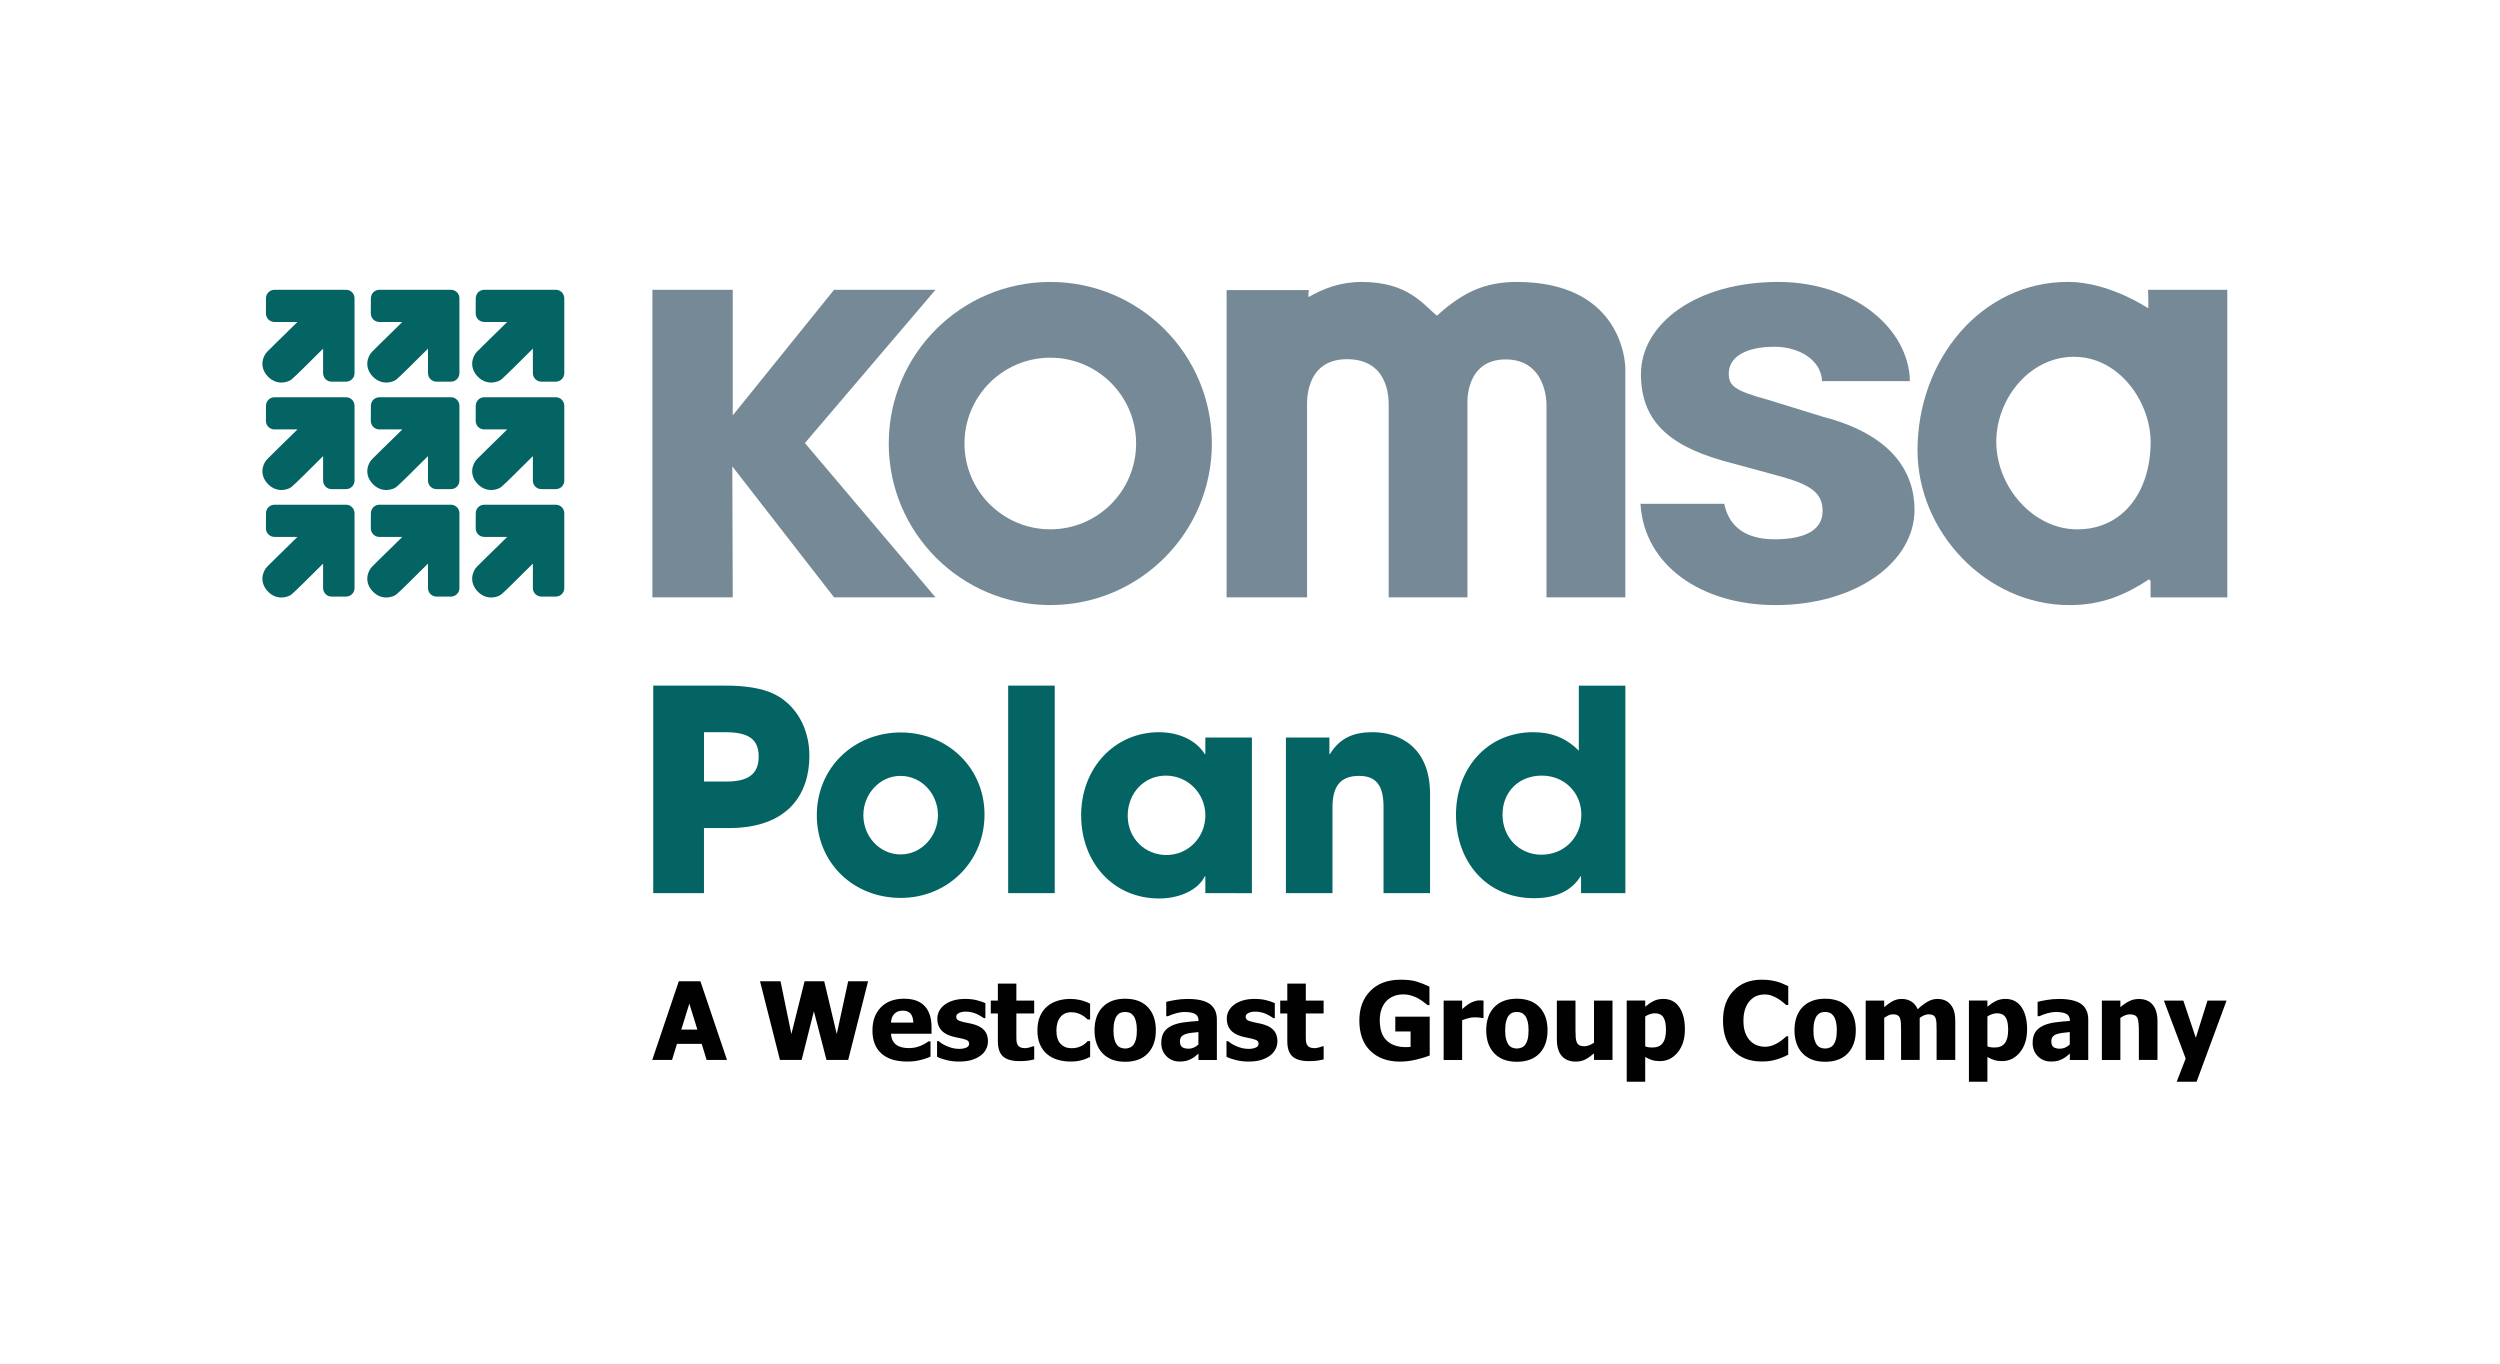
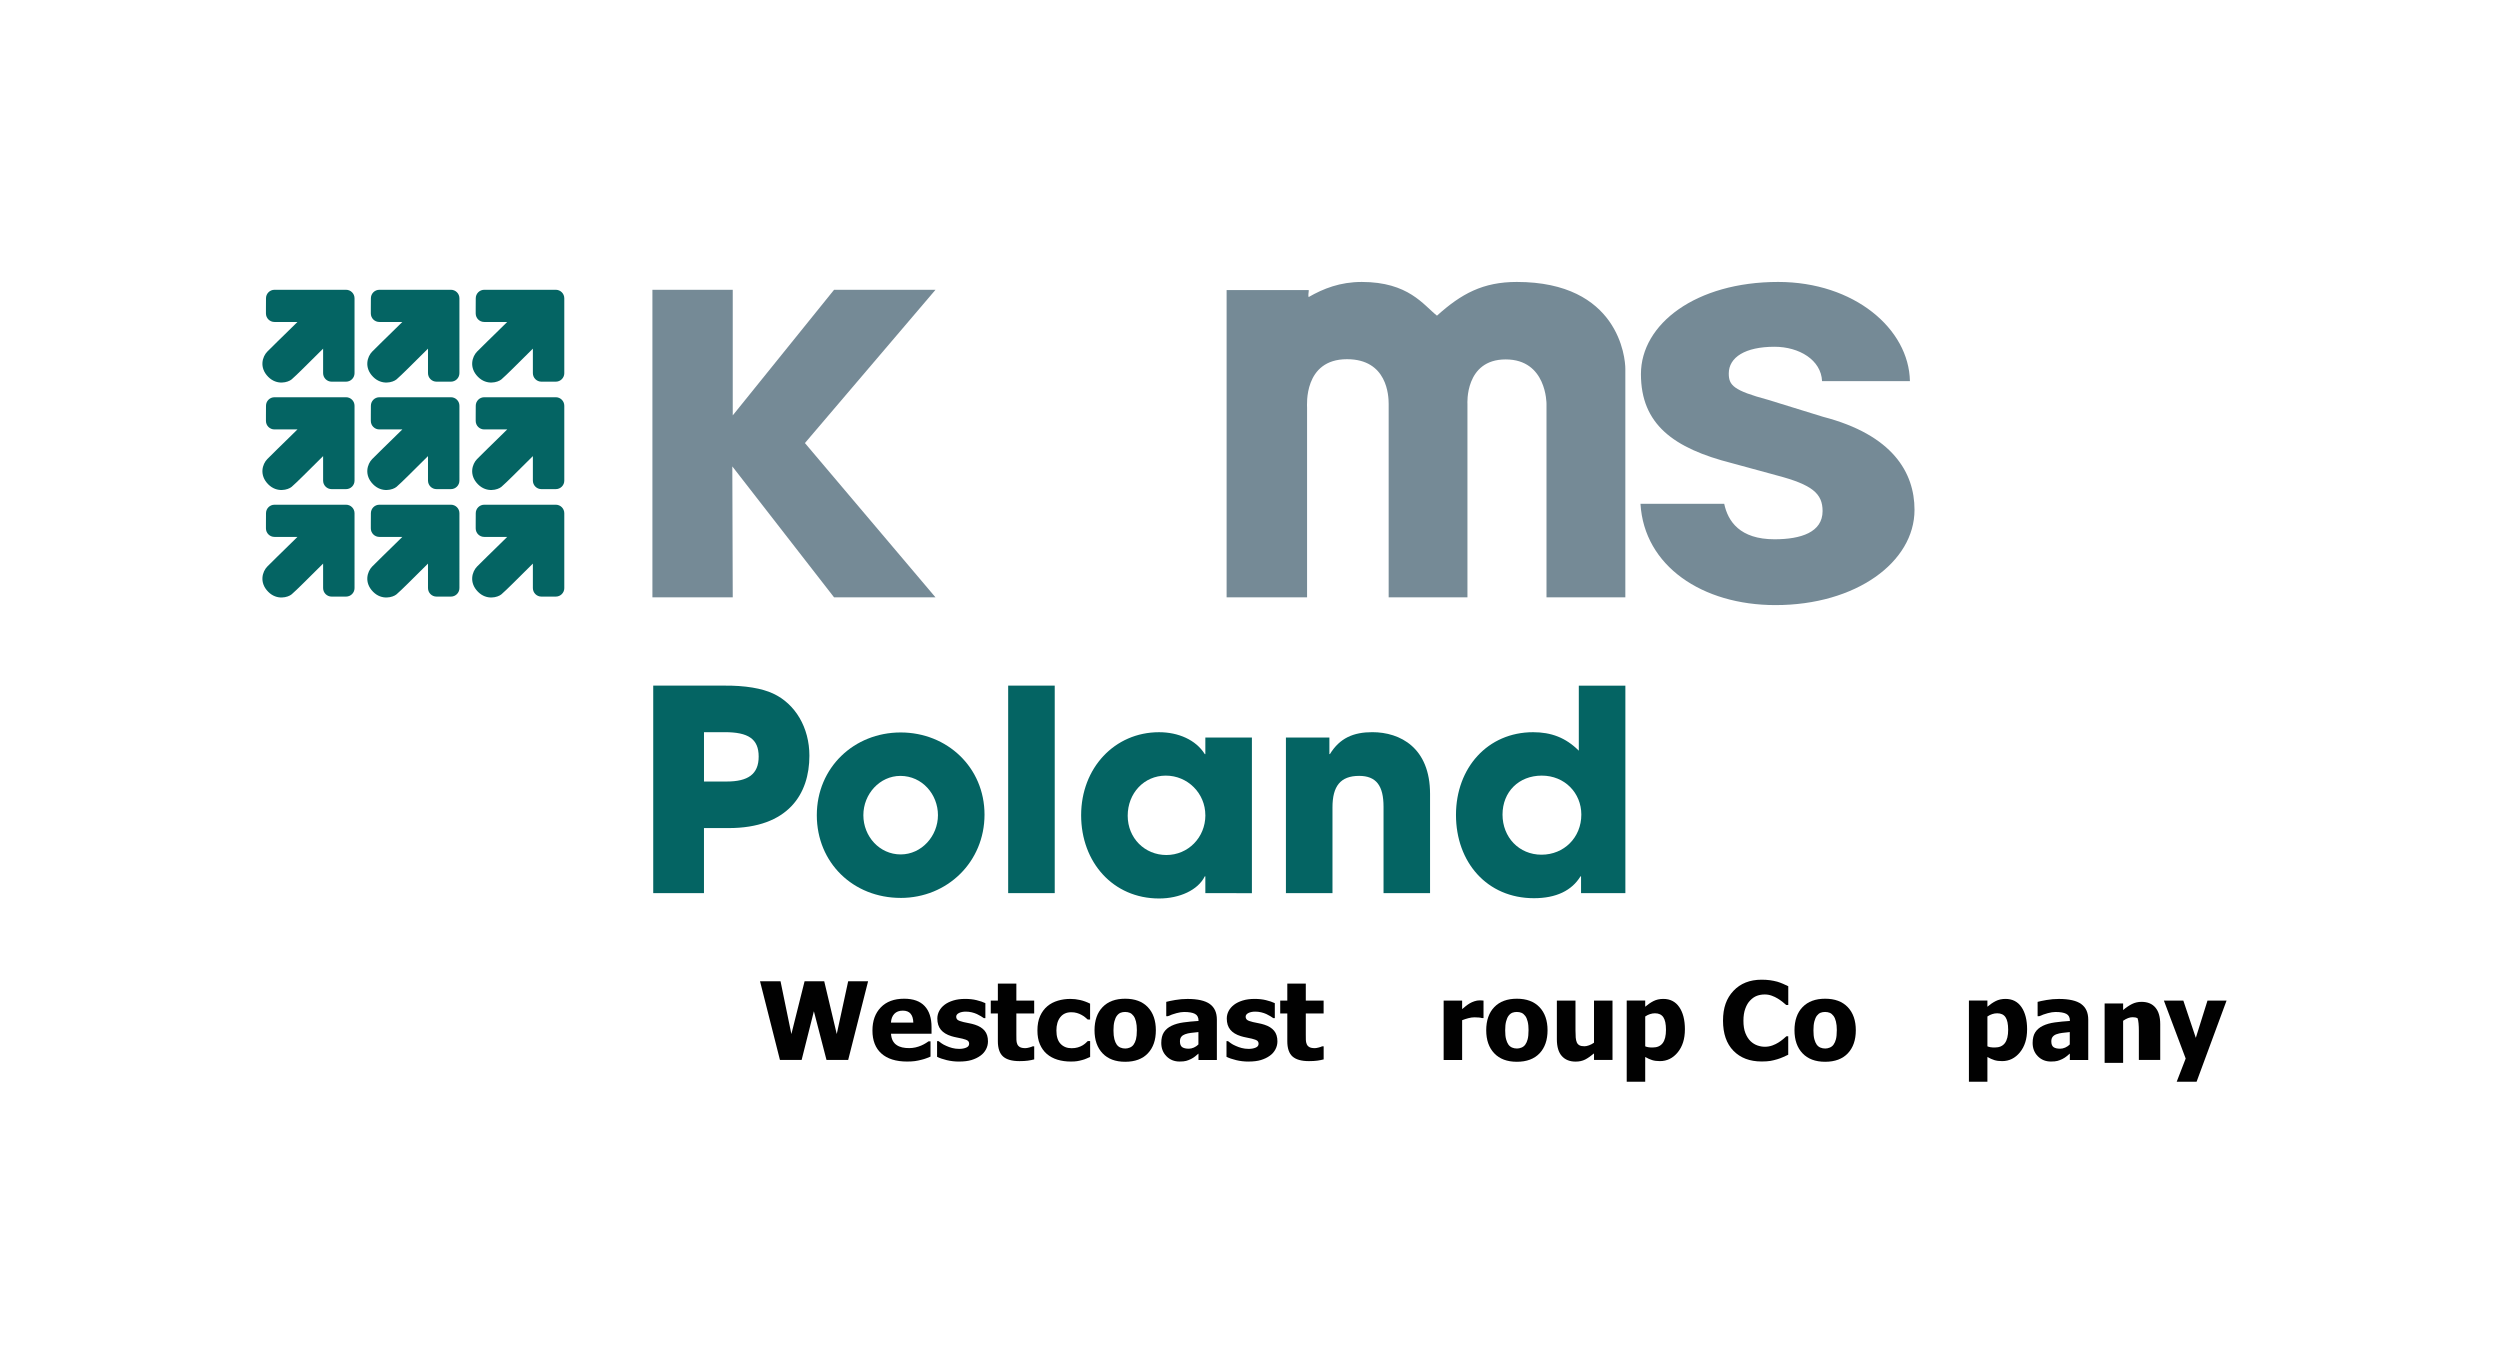
<svg xmlns="http://www.w3.org/2000/svg" version="1.1" id="Layer_1" x="0px" y="0px" width="275px" height="150px" viewBox="0 0 275 150" enable-background="new 0 0 275 150" xml:space="preserve">
  <g transform="matrix(1,0,0,1,-115.275,-5.3)">
    <g id="Ebene_1">
-       <path fill="#758A96" d="M230.808,36.314c-9.816,0-17.771,7.957-17.771,17.772c0,9.816,7.956,17.771,17.771,17.771    c9.815,0,17.771-7.956,17.771-17.771C248.58,44.271,240.624,36.314,230.808,36.314z M230.808,63.525    c-5.212,0-9.439-4.227-9.439-9.439c0-5.212,4.227-9.439,9.439-9.439c5.212,0,9.439,4.227,9.439,9.439    C240.247,59.299,236.02,63.525,230.808,63.525z" />
      <path fill="#758A96" d="M325.366,47.226c-0.101-5.753-6.14-10.912-14.492-10.912c-9.05,0-15.096,4.624-15.096,10.135    c0,5.512,3.567,8.158,10.008,9.799l4.933,1.345c3.925,1.029,5.041,2.007,5.041,3.924c0,2.327-2.367,3.104-5.286,3.104    c-3.823,0-5.131-1.987-5.535-3.904h-9.211c0.404,6.85,6.797,11.144,14.847,11.144c8.858,0,15.297-4.724,15.297-10.478    c0-4.109-2.414-8.249-10.064-10.236l-6.04-1.866c-3.823-1.029-4.327-1.598-4.327-2.898c0-1.783,1.813-2.939,5.03-2.939    c2.717,0,5.132,1.453,5.232,3.783H325.366z" />
-       <path fill="#758A96" d="M351.561,37.178c0,0,0.078,2.028,0,2.028c0,0-4.267-2.898-8.81-2.898c-9.521,0-16.548,8.528-16.548,18.528    c0,8.988,7.579,17.025,16.705,17.025c3.595,0,6.175-1.14,8.771-2.838l0.158,0.165v1.822h8.443V37.178H351.561z M343.78,63.529    c-4.889,0-8.897-4.701-8.914-9.607c-0.017-4.883,3.877-9.617,8.914-9.365c4.815,0.239,8.064,5.118,8.064,9.365    C351.844,59.299,348.868,63.529,343.78,63.529z" />
      <path fill="#758A96" d="M265.054,36.314c5.168,0,6.795,2.536,8.288,3.709c2.677-2.415,5.062-3.709,8.776-3.709    c11.194,0,11.952,8.33,11.944,9.574V71.01h-8.672V49.735c0-0.037,0.026-4.899-4.489-4.899s-4.207,4.899-4.207,4.899V71.01h-8.666    V49.735c0-0.901-0.145-4.923-4.582-4.923c-4.797,0-4.393,5.091-4.393,5.337V71.01h-8.851V37.209h9.035    c0.014,0.229-0.087,0.508-0.017,0.771c1.618-0.935,3.471-1.665,5.838-1.665H265.054z" />
      <path fill="#758A96" d="M195.877,50.992V37.178h-8.837v33.829h8.837l-0.047-14.402l11.191,14.402h11.157l-14.362-16.971    l14.362-16.857h-11.157L195.877,50.992z" />
      <path fill="#046463" d="M154.274,46.349c0,0.514-0.417,0.935-0.935,0.935h-1.587c-0.514,0-0.935-0.42-0.935-0.938v-2.694    l-1.258,1.248c0,0-1.735,1.742-2.206,2.135c-0.39,0.326-1.61,0.689-2.572-0.279c-1.022-1.029-0.639-2.233-0.104-2.777    c0.414-0.424,1.967-1.937,1.967-1.937l1.352-1.325h-2.532c-0.514,0-0.935-0.417-0.935-0.935v-0.585l0.006-1.086    c0-0.514,0.417-0.935,0.935-0.935h7.869c0.514,0,0.935,0.417,0.935,0.935V46.349z" />
      <path fill="#046463" d="M165.811,46.349c0,0.514-0.417,0.935-0.935,0.935h-1.587c-0.515,0-0.935-0.42-0.935-0.938v-2.694    l-1.258,1.248c0,0-1.735,1.742-2.206,2.135c-0.39,0.326-1.611,0.689-2.572-0.279c-1.022-1.029-0.639-2.233-0.104-2.777    c0.414-0.424,1.967-1.937,1.967-1.937l1.352-1.325h-2.532c-0.515,0-0.935-0.417-0.935-0.935v-0.585l0.007-1.086    c0-0.514,0.417-0.935,0.935-0.935h7.869c0.515,0,0.935,0.417,0.935,0.935V46.349z" />
      <path fill="#046463" d="M177.348,46.349c0,0.514-0.417,0.935-0.935,0.935h-1.587c-0.514,0-0.935-0.42-0.935-0.938v-2.694    l-1.258,1.248c0,0-1.735,1.742-2.206,2.135c-0.39,0.326-1.61,0.689-2.573-0.279c-1.022-1.029-0.639-2.233-0.104-2.777    c0.414-0.424,1.967-1.937,1.967-1.937l1.352-1.325h-2.532c-0.515,0-0.935-0.417-0.935-0.935v-0.585l0.006-1.086    c0-0.514,0.417-0.935,0.935-0.935h7.869c0.514,0,0.935,0.417,0.935,0.935V46.349z" />
      <path fill="#046463" d="M154.274,58.169c0,0.514-0.417,0.935-0.935,0.935h-1.587c-0.514,0-0.935-0.42-0.935-0.938v-2.694    l-1.258,1.248c0,0-1.735,1.742-2.206,2.135c-0.39,0.326-1.61,0.689-2.572-0.279c-1.022-1.029-0.639-2.233-0.104-2.777    c0.414-0.424,1.967-1.937,1.967-1.937l1.352-1.325h-2.532c-0.514,0-0.935-0.417-0.935-0.935v-0.585l0.006-1.086    c0-0.515,0.417-0.935,0.935-0.935h7.869c0.514,0,0.935,0.417,0.935,0.935V58.169z" />
      <path fill="#046463" d="M165.811,58.169c0,0.514-0.417,0.935-0.935,0.935h-1.587c-0.515,0-0.935-0.42-0.935-0.938v-2.694    l-1.258,1.248c0,0-1.735,1.742-2.206,2.135c-0.39,0.326-1.611,0.689-2.572-0.279c-1.022-1.029-0.639-2.233-0.104-2.777    c0.414-0.424,1.967-1.937,1.967-1.937l1.352-1.325h-2.532c-0.515,0-0.935-0.417-0.935-0.935v-0.585l0.007-1.086    c0-0.515,0.417-0.935,0.935-0.935h7.869c0.515,0,0.935,0.417,0.935,0.935V58.169z" />
      <path fill="#046463" d="M177.348,58.169c0,0.514-0.417,0.935-0.935,0.935h-1.587c-0.514,0-0.935-0.42-0.935-0.938v-2.694    l-1.258,1.248c0,0-1.735,1.742-2.206,2.135c-0.39,0.326-1.61,0.689-2.573-0.279c-1.022-1.029-0.639-2.233-0.104-2.777    c0.414-0.424,1.967-1.937,1.967-1.937l1.352-1.325h-2.532c-0.515,0-0.935-0.417-0.935-0.935v-0.585l0.006-1.086    c0-0.515,0.417-0.935,0.935-0.935h7.869c0.514,0,0.935,0.417,0.935,0.935V58.169z" />
      <path fill="#046463" d="M154.274,69.991c0,0.515-0.417,0.935-0.935,0.935h-1.587c-0.514,0-0.935-0.42-0.935-0.938v-2.693    l-1.258,1.248c0,0-1.735,1.742-2.206,2.135c-0.39,0.327-1.61,0.689-2.572-0.279c-1.022-1.029-0.639-2.233-0.104-2.778    c0.414-0.424,1.967-1.937,1.967-1.937l1.352-1.325h-2.532c-0.514,0-0.935-0.417-0.935-0.935v-0.585l0.006-1.086    c0-0.514,0.417-0.935,0.935-0.935h7.869c0.514,0,0.935,0.417,0.935,0.935V69.991z" />
      <path fill="#046463" d="M165.811,69.991c0,0.515-0.417,0.935-0.935,0.935h-1.587c-0.515,0-0.935-0.42-0.935-0.938v-2.693    l-1.258,1.248c0,0-1.735,1.742-2.206,2.135c-0.39,0.327-1.611,0.689-2.572-0.279c-1.022-1.029-0.639-2.233-0.104-2.778    c0.414-0.424,1.967-1.937,1.967-1.937l1.352-1.325h-2.532c-0.515,0-0.935-0.417-0.935-0.935v-0.585l0.007-1.086    c0-0.514,0.417-0.935,0.935-0.935h7.869c0.515,0,0.935,0.417,0.935,0.935V69.991z" />
      <path fill="#046463" d="M177.348,69.991c0,0.515-0.417,0.935-0.935,0.935h-1.587c-0.514,0-0.935-0.42-0.935-0.938v-2.693    l-1.258,1.248c0,0-1.735,1.742-2.206,2.135c-0.39,0.327-1.61,0.689-2.573-0.279c-1.022-1.029-0.639-2.233-0.104-2.778    c0.414-0.424,1.967-1.937,1.967-1.937l1.352-1.325h-2.532c-0.515,0-0.935-0.417-0.935-0.935v-0.585l0.006-1.086    c0-0.514,0.417-0.935,0.935-0.935h7.869c0.514,0,0.935,0.417,0.935,0.935V69.991z" />
-       <path fill="#010101" d="M187.02,121.895l2.925-8.659h2.374l2.925,8.659h-2.239l-0.542-1.769h-2.721l-0.541,1.769H187.02z     M191.986,118.555l-0.884-2.854l-0.885,2.854H191.986z" />
      <path fill="#010101" d="M210.766,113.236l-2.192,8.659h-2.384l-1.388-5.357l-1.349,5.357h-2.384l-2.193-8.659h2.256l1.194,5.811    l1.453-5.811h2.159l1.379,5.811l1.257-5.811h2.2H210.766z" />
      <path fill="#010101" d="M215.064,122.07c-1.234,0-2.179-0.296-2.835-0.885c-0.656-0.588-0.985-1.429-0.985-2.519    s0.306-1.917,0.918-2.552c0.612-0.636,1.47-0.955,2.569-0.955c0.999,0,1.752,0.269,2.256,0.807s0.757,1.312,0.757,2.314v0.732    h-4.459c0.02,0.303,0.084,0.554,0.191,0.76c0.107,0.205,0.252,0.366,0.431,0.483c0.175,0.122,0.376,0.206,0.612,0.26    c0.232,0.054,0.488,0.077,0.764,0.077c0.235,0,0.467-0.026,0.699-0.077c0.229-0.054,0.437-0.121,0.629-0.206    c0.168-0.073,0.319-0.15,0.46-0.237c0.141-0.088,0.256-0.161,0.346-0.226h0.215v1.681c-0.168,0.068-0.319,0.128-0.457,0.182    s-0.326,0.115-0.568,0.172c-0.222,0.057-0.447,0.104-0.683,0.139c-0.236,0.032-0.521,0.05-0.857,0.05H215.064z M215.74,117.788    c-0.01-0.43-0.111-0.757-0.299-0.981c-0.188-0.226-0.478-0.337-0.864-0.337s-0.706,0.118-0.928,0.354    c-0.222,0.235-0.346,0.559-0.37,0.965H215.74z" />
      <path fill="#010101" d="M220.78,122.073c-0.48,0-0.935-0.054-1.365-0.158c-0.427-0.104-0.784-0.226-1.062-0.367v-1.722h0.167    c0.098,0.074,0.208,0.155,0.333,0.246c0.124,0.091,0.295,0.181,0.517,0.278c0.189,0.088,0.404,0.165,0.643,0.229    c0.239,0.064,0.498,0.098,0.777,0.098c0.279,0,0.542-0.043,0.76-0.135c0.219-0.087,0.33-0.232,0.33-0.423    c0-0.151-0.051-0.266-0.152-0.344c-0.101-0.076-0.295-0.151-0.588-0.222c-0.155-0.041-0.35-0.081-0.589-0.124    c-0.239-0.044-0.447-0.098-0.629-0.154c-0.511-0.158-0.898-0.395-1.153-0.707c-0.259-0.313-0.387-0.723-0.387-1.23    c0-0.29,0.067-0.564,0.202-0.824c0.135-0.259,0.33-0.487,0.592-0.689c0.259-0.198,0.582-0.353,0.962-0.471    c0.38-0.117,0.813-0.174,1.295-0.174c0.48,0,0.877,0.043,1.261,0.137c0.383,0.091,0.706,0.202,0.972,0.33v1.65h-0.162    c-0.07-0.054-0.181-0.127-0.333-0.218s-0.299-0.168-0.44-0.235c-0.171-0.078-0.36-0.141-0.572-0.191    c-0.212-0.051-0.427-0.074-0.649-0.074c-0.296,0-0.545,0.05-0.747,0.15c-0.202,0.102-0.306,0.236-0.306,0.401    c0,0.147,0.05,0.262,0.151,0.35c0.101,0.083,0.319,0.168,0.656,0.248c0.175,0.044,0.377,0.084,0.602,0.125    c0.225,0.04,0.444,0.098,0.656,0.165c0.467,0.151,0.824,0.373,1.066,0.665c0.242,0.293,0.363,0.683,0.363,1.167    c0,0.306-0.07,0.599-0.215,0.874c-0.145,0.276-0.347,0.512-0.612,0.7c-0.279,0.205-0.608,0.362-0.985,0.478    c-0.377,0.114-0.831,0.168-1.359,0.168V122.073z" />
      <path fill="#010101" d="M227.421,122.023c-0.83,0-1.432-0.172-1.813-0.512c-0.376-0.342-0.568-0.901-0.568-1.675v-3.054h-0.78    v-1.419h0.78v-1.865h2.034v1.865h1.961v1.419h-1.961v2.314c0,0.229,0,0.427,0.007,0.599c0.007,0.171,0.034,0.323,0.094,0.46    c0.054,0.135,0.151,0.242,0.289,0.323c0.138,0.08,0.34,0.118,0.602,0.118c0.107,0,0.252-0.024,0.427-0.071    c0.175-0.047,0.299-0.087,0.37-0.128h0.175v1.436c-0.222,0.058-0.454,0.104-0.703,0.139    C228.088,122.006,227.785,122.023,227.421,122.023z" />
      <path fill="#010101" d="M233.074,122.07c-0.538,0-1.032-0.067-1.479-0.205c-0.447-0.136-0.837-0.348-1.167-0.629    c-0.327-0.282-0.579-0.639-0.764-1.066c-0.185-0.427-0.272-0.935-0.272-1.516c0-0.626,0.098-1.157,0.296-1.595    c0.199-0.438,0.464-0.797,0.804-1.082c0.326-0.273,0.709-0.472,1.15-0.603c0.44-0.132,0.897-0.194,1.375-0.194    c0.36,0,0.72,0.04,1.083,0.124c0.36,0.084,0.723,0.215,1.086,0.396v1.745h-0.262c-0.081-0.077-0.182-0.161-0.299-0.256    c-0.118-0.094-0.245-0.178-0.387-0.255c-0.148-0.081-0.313-0.152-0.501-0.206c-0.185-0.057-0.394-0.083-0.622-0.083    c-0.521,0-0.921,0.182-1.207,0.544c-0.286,0.364-0.427,0.851-0.427,1.464c0,0.655,0.151,1.143,0.458,1.466    s0.709,0.484,1.214,0.484c0.255,0,0.48-0.031,0.676-0.088c0.195-0.058,0.36-0.128,0.501-0.209c0.135-0.08,0.252-0.164,0.35-0.252    c0.098-0.087,0.182-0.165,0.249-0.235h0.262v1.745c-0.118,0.051-0.252,0.107-0.404,0.175c-0.151,0.068-0.309,0.122-0.467,0.162    c-0.198,0.054-0.383,0.097-0.555,0.124c-0.171,0.026-0.4,0.044-0.683,0.044H233.074z" />
      <path fill="#010101" d="M242.419,118.629c0,1.073-0.292,1.921-0.881,2.54c-0.588,0.617-1.419,0.927-2.492,0.927    s-1.896-0.31-2.485-0.927c-0.592-0.619-0.888-1.464-0.888-2.54c0-1.075,0.296-1.937,0.888-2.549    c0.592-0.615,1.419-0.921,2.485-0.921c1.066,0,1.9,0.309,2.489,0.928c0.588,0.619,0.884,1.467,0.884,2.546V118.629z     M240.331,118.64c0-0.388-0.034-0.71-0.098-0.97c-0.063-0.258-0.151-0.464-0.266-0.618c-0.121-0.161-0.255-0.275-0.407-0.34    c-0.151-0.063-0.323-0.097-0.518-0.097c-0.182,0-0.346,0.026-0.494,0.084s-0.283,0.165-0.407,0.323    c-0.118,0.15-0.208,0.359-0.279,0.622c-0.071,0.262-0.104,0.594-0.104,0.995c0,0.399,0.034,0.723,0.098,0.968    c0.064,0.246,0.152,0.444,0.256,0.592c0.107,0.151,0.245,0.263,0.407,0.333c0.161,0.071,0.343,0.104,0.542,0.104    c0.162,0,0.329-0.033,0.498-0.104c0.168-0.07,0.303-0.175,0.403-0.313c0.121-0.168,0.212-0.366,0.272-0.603    c0.061-0.234,0.094-0.558,0.094-0.975L240.331,118.64z" />
      <path fill="#010101" d="M247.1,121.201c-0.141,0.118-0.266,0.223-0.376,0.313c-0.111,0.091-0.259,0.186-0.444,0.28    c-0.181,0.087-0.36,0.158-0.531,0.204c-0.172,0.047-0.414,0.071-0.724,0.071c-0.578,0-1.056-0.195-1.438-0.581    c-0.384-0.388-0.572-0.879-0.572-1.467c0-0.484,0.098-0.878,0.289-1.174c0.195-0.299,0.474-0.535,0.837-0.709    c0.37-0.178,0.807-0.304,1.321-0.374c0.515-0.069,1.063-0.124,1.651-0.161v-0.034c0-0.359-0.135-0.608-0.397-0.746    s-0.663-0.205-1.194-0.205c-0.242,0-0.521,0.044-0.844,0.131c-0.323,0.087-0.635,0.198-0.941,0.333h-0.175v-1.577    c0.202-0.057,0.528-0.127,0.979-0.205c0.451-0.08,0.904-0.117,1.362-0.117c1.123,0,1.943,0.188,2.458,0.562    c0.515,0.374,0.77,0.945,0.77,1.711v4.442h-2.024v-0.692L247.1,121.201z M247.1,120.19v-1.362    c-0.346,0.034-0.625,0.063-0.837,0.092c-0.212,0.026-0.424,0.073-0.629,0.147c-0.178,0.064-0.316,0.155-0.417,0.282    c-0.101,0.128-0.148,0.293-0.148,0.505c0,0.306,0.081,0.518,0.246,0.632c0.165,0.114,0.407,0.172,0.729,0.172    c0.179,0,0.36-0.041,0.548-0.121c0.188-0.081,0.353-0.195,0.504-0.344L247.1,120.19z" />
      <path fill="#010101" d="M252.618,122.073c-0.48,0-0.935-0.054-1.365-0.158c-0.427-0.104-0.784-0.226-1.063-0.367v-1.722h0.168    c0.098,0.074,0.208,0.155,0.333,0.246s0.296,0.181,0.518,0.278c0.189,0.088,0.404,0.165,0.643,0.229    c0.239,0.064,0.498,0.098,0.776,0.098c0.279,0,0.542-0.043,0.76-0.135c0.219-0.087,0.33-0.232,0.33-0.423    c0-0.151-0.051-0.266-0.152-0.344c-0.101-0.076-0.295-0.151-0.588-0.222c-0.155-0.041-0.35-0.081-0.588-0.124    c-0.239-0.044-0.447-0.098-0.629-0.154c-0.511-0.158-0.898-0.395-1.153-0.707c-0.259-0.313-0.387-0.723-0.387-1.23    c0-0.29,0.067-0.564,0.202-0.824c0.135-0.259,0.33-0.487,0.592-0.689c0.259-0.198,0.582-0.353,0.962-0.471    c0.38-0.117,0.813-0.174,1.294-0.174s0.877,0.043,1.261,0.137c0.384,0.091,0.706,0.202,0.972,0.33v1.65h-0.162    c-0.07-0.054-0.182-0.127-0.332-0.218c-0.152-0.091-0.299-0.168-0.44-0.235c-0.172-0.078-0.36-0.141-0.572-0.191    s-0.427-0.074-0.648-0.074c-0.296,0-0.545,0.05-0.747,0.15c-0.201,0.102-0.306,0.236-0.306,0.401c0,0.147,0.051,0.262,0.151,0.35    c0.101,0.087,0.319,0.168,0.655,0.248c0.175,0.044,0.376,0.084,0.603,0.125c0.226,0.04,0.443,0.098,0.655,0.165    c0.468,0.151,0.824,0.373,1.065,0.665c0.243,0.293,0.364,0.683,0.364,1.167c0,0.306-0.07,0.599-0.216,0.874    c-0.145,0.276-0.346,0.512-0.611,0.7c-0.279,0.205-0.608,0.362-0.985,0.478c-0.378,0.114-0.831,0.168-1.359,0.168V122.073z" />
      <path fill="#010101" d="M259.259,122.023c-0.83,0-1.432-0.172-1.813-0.512c-0.377-0.342-0.568-0.901-0.568-1.675v-3.054h-0.78    v-1.419h0.78v-1.865h2.035v1.865h1.96v1.419h-1.96v2.314c0,0.229,0,0.427,0.006,0.599c0.008,0.171,0.033,0.323,0.096,0.46    c0.053,0.135,0.15,0.242,0.288,0.323c0.138,0.08,0.339,0.118,0.603,0.118c0.107,0,0.252-0.024,0.426-0.071    c0.176-0.047,0.3-0.087,0.371-0.128h0.175v1.436c-0.223,0.058-0.454,0.104-0.704,0.139    C259.925,122.006,259.623,122.023,259.259,122.023z" />
-       <path fill="#010101" d="M272.548,121.401c-0.379,0.154-0.874,0.306-1.479,0.453c-0.605,0.148-1.205,0.223-1.797,0.223    c-1.361,0-2.444-0.394-3.254-1.177c-0.809-0.784-1.215-1.9-1.215-3.343c0-1.355,0.404-2.444,1.215-3.262    c0.807-0.817,1.913-1.228,3.318-1.228c0.727,0,1.314,0.066,1.77,0.205c0.453,0.138,0.921,0.326,1.408,0.562v2.031h-0.199    c-0.104-0.081-0.254-0.195-0.449-0.347c-0.195-0.147-0.387-0.276-0.572-0.38c-0.219-0.124-0.468-0.232-0.754-0.319    c-0.285-0.088-0.584-0.135-0.904-0.135c-0.373,0-0.712,0.058-1.019,0.176c-0.306,0.116-0.578,0.295-0.821,0.534    c-0.229,0.231-0.41,0.528-0.544,0.885c-0.134,0.355-0.202,0.769-0.202,1.243c0,1.013,0.252,1.759,0.764,2.239    c0.508,0.481,1.201,0.721,2.082,0.721c0.077,0,0.168,0,0.271-0.007c0.105-0.008,0.195-0.011,0.273-0.018v-1.697h-1.682v-1.625    h3.786v4.265H272.548z" />
      <path fill="#010101" d="M278.461,117.288h-0.172c-0.076-0.028-0.188-0.048-0.336-0.062c-0.148-0.013-0.309-0.021-0.487-0.021    c-0.212,0-0.438,0.031-0.673,0.095s-0.461,0.135-0.684,0.222v4.375h-2.033v-6.53h2.033v0.935c0.095-0.084,0.223-0.191,0.388-0.322    s0.316-0.235,0.45-0.313c0.148-0.087,0.32-0.164,0.515-0.229c0.195-0.063,0.38-0.097,0.556-0.097c0.067,0,0.141,0,0.222,0.006    c0.081,0.007,0.154,0.011,0.222,0.017V117.288z" />
      <path fill="#010101" d="M285.505,118.629c0,1.073-0.293,1.921-0.881,2.54c-0.589,0.617-1.42,0.927-2.492,0.927    s-1.896-0.31-2.484-0.927c-0.592-0.619-0.889-1.464-0.889-2.54c0-1.075,0.297-1.937,0.889-2.549    c0.591-0.612,1.418-0.921,2.484-0.921c1.065,0,1.899,0.309,2.488,0.928s0.885,1.467,0.885,2.546V118.629z M283.417,118.64    c0-0.388-0.032-0.71-0.098-0.97c-0.063-0.258-0.15-0.464-0.266-0.618c-0.121-0.161-0.255-0.275-0.406-0.34    c-0.151-0.063-0.323-0.097-0.518-0.097c-0.182,0-0.347,0.026-0.495,0.084c-0.146,0.058-0.282,0.165-0.406,0.323    c-0.117,0.15-0.209,0.359-0.279,0.622c-0.071,0.262-0.104,0.594-0.104,0.995c0,0.399,0.032,0.723,0.097,0.968    c0.067,0.246,0.151,0.444,0.255,0.592c0.108,0.151,0.246,0.263,0.407,0.333c0.162,0.071,0.344,0.104,0.542,0.104    c0.161,0,0.329-0.033,0.498-0.104c0.168-0.07,0.302-0.175,0.403-0.313c0.121-0.168,0.212-0.366,0.271-0.603    c0.062-0.234,0.095-0.558,0.095-0.975L283.417,118.64z" />
      <path fill="#010101" d="M292.651,121.895h-2.034v-0.72c-0.354,0.296-0.676,0.518-0.972,0.673c-0.297,0.15-0.646,0.229-1.053,0.229    c-0.649,0-1.153-0.206-1.517-0.613c-0.363-0.406-0.545-1.024-0.545-1.846v-4.25h2.048v3.238c0,0.336,0.011,0.612,0.026,0.828    c0.017,0.212,0.062,0.393,0.124,0.54c0.062,0.135,0.158,0.239,0.291,0.311c0.13,0.07,0.312,0.104,0.544,0.104    c0.145,0,0.313-0.033,0.508-0.104c0.194-0.071,0.376-0.165,0.545-0.287v-4.63h2.034v6.53V121.895z" />
      <path fill="#010101" d="M300.614,118.538c0,1.043-0.266,1.883-0.794,2.526c-0.528,0.642-1.18,0.958-1.956,0.958    c-0.327,0-0.61-0.037-0.848-0.111c-0.239-0.074-0.498-0.188-0.768-0.344v2.722h-2.034v-8.929h2.034v0.679    c0.3-0.255,0.603-0.464,0.915-0.622c0.31-0.157,0.669-0.237,1.076-0.237c0.756,0,1.342,0.299,1.755,0.9s0.622,1.42,0.622,2.455    L300.614,118.538z M298.533,118.578c0-0.635-0.098-1.095-0.293-1.386c-0.195-0.285-0.501-0.43-0.915-0.43    c-0.182,0-0.362,0.03-0.545,0.088c-0.182,0.057-0.356,0.144-0.531,0.263v3.284c0.108,0.048,0.229,0.081,0.357,0.099    c0.13,0.02,0.282,0.029,0.461,0.029c0.497,0,0.863-0.161,1.105-0.484C298.415,119.719,298.533,119.231,298.533,118.578z" />
      <path fill="#010101" d="M309.047,122.063c-1.298,0-2.331-0.394-3.094-1.177c-0.764-0.784-1.146-1.891-1.146-3.313    c0-1.423,0.383-2.469,1.149-3.281c0.768-0.814,1.8-1.225,3.098-1.225c0.347,0,0.655,0.021,0.932,0.058    c0.275,0.04,0.537,0.094,0.789,0.161c0.199,0.057,0.414,0.138,0.646,0.238s0.42,0.188,0.564,0.262v2.066h-0.222    c-0.104-0.096-0.235-0.206-0.396-0.334c-0.162-0.127-0.34-0.256-0.542-0.38c-0.201-0.124-0.424-0.229-0.665-0.316    c-0.242-0.087-0.494-0.131-0.76-0.131c-0.313,0-0.603,0.051-0.864,0.147c-0.263,0.098-0.512,0.27-0.747,0.515    c-0.219,0.222-0.394,0.519-0.531,0.895s-0.205,0.82-0.205,1.332c0,0.538,0.07,0.991,0.215,1.358    c0.145,0.366,0.333,0.662,0.564,0.888c0.227,0.218,0.478,0.373,0.754,0.471c0.275,0.098,0.555,0.146,0.827,0.146    s0.562-0.048,0.821-0.142c0.258-0.095,0.478-0.203,0.655-0.316c0.195-0.121,0.362-0.242,0.511-0.367    c0.148-0.124,0.275-0.234,0.383-0.332h0.198v2.034c-0.157,0.073-0.342,0.158-0.551,0.252c-0.208,0.095-0.424,0.175-0.646,0.242    c-0.272,0.081-0.524,0.145-0.763,0.185c-0.24,0.041-0.563,0.064-0.979,0.064H309.047z" />
      <path fill="#010101" d="M319.415,118.629c0,1.073-0.296,1.921-0.881,2.54c-0.589,0.617-1.419,0.927-2.492,0.927    c-1.072,0-1.896-0.31-2.485-0.927c-0.591-0.619-0.888-1.464-0.888-2.54c0-1.075,0.297-1.937,0.888-2.549    c0.592-0.612,1.419-0.921,2.485-0.921s1.899,0.309,2.488,0.928s0.885,1.467,0.885,2.546V118.629z M317.327,118.64    c0-0.388-0.034-0.71-0.099-0.97c-0.063-0.258-0.15-0.464-0.266-0.618c-0.121-0.161-0.255-0.275-0.406-0.34    c-0.151-0.063-0.326-0.097-0.519-0.097c-0.181,0-0.346,0.026-0.494,0.084c-0.147,0.058-0.282,0.165-0.407,0.323    c-0.116,0.15-0.208,0.359-0.278,0.622c-0.071,0.262-0.104,0.594-0.104,0.995c0,0.399,0.032,0.723,0.097,0.968    c0.067,0.246,0.151,0.444,0.256,0.592c0.107,0.151,0.245,0.263,0.406,0.333c0.162,0.071,0.344,0.104,0.542,0.104    c0.161,0,0.33-0.033,0.497-0.104c0.169-0.07,0.303-0.175,0.404-0.313c0.121-0.168,0.212-0.366,0.271-0.603    c0.062-0.234,0.095-0.558,0.095-0.975L317.327,118.64z" />
-       <path fill="#010101" d="M328.301,121.895v-3.262c0-0.323-0.006-0.593-0.017-0.813c-0.009-0.223-0.047-0.401-0.104-0.542    c-0.057-0.142-0.147-0.242-0.269-0.306c-0.121-0.064-0.292-0.099-0.515-0.099c-0.154,0-0.309,0.034-0.461,0.102    c-0.151,0.067-0.316,0.164-0.494,0.289v4.631h-2.047v-3.262c0-0.32-0.008-0.59-0.021-0.811c-0.014-0.223-0.05-0.404-0.107-0.545    c-0.058-0.142-0.148-0.242-0.27-0.306c-0.121-0.064-0.292-0.099-0.507-0.099c-0.169,0-0.33,0.041-0.488,0.118    s-0.313,0.168-0.464,0.272v4.631h-2.035v-6.531h2.035v0.721c0.333-0.282,0.645-0.505,0.941-0.663    c0.296-0.158,0.625-0.238,0.995-0.238c0.4,0,0.75,0.094,1.053,0.285c0.303,0.192,0.535,0.475,0.693,0.848    c0.39-0.363,0.759-0.646,1.105-0.841c0.347-0.194,0.699-0.292,1.057-0.292c0.302,0,0.574,0.047,0.813,0.145    c0.239,0.098,0.445,0.242,0.612,0.438c0.182,0.208,0.319,0.457,0.41,0.746s0.138,0.666,0.138,1.13v4.25h-2.048L328.301,121.895z" />
      <path fill="#010101" d="M338.255,118.538c0,1.043-0.266,1.883-0.794,2.526c-0.528,0.642-1.18,0.958-1.957,0.958    c-0.326,0-0.608-0.037-0.847-0.111c-0.239-0.074-0.498-0.188-0.768-0.344v2.722h-2.033v-8.929h2.033v0.679    c0.3-0.255,0.603-0.464,0.915-0.622c0.31-0.157,0.67-0.237,1.076-0.237c0.757,0,1.342,0.299,1.756,0.9    c0.413,0.602,0.621,1.42,0.621,2.455L338.255,118.538z M336.173,118.578c0-0.635-0.097-1.095-0.292-1.386    c-0.194-0.288-0.501-0.43-0.915-0.43c-0.182,0-0.362,0.03-0.544,0.088c-0.183,0.057-0.357,0.144-0.532,0.263v3.284    c0.108,0.048,0.229,0.081,0.356,0.099c0.132,0.02,0.283,0.029,0.461,0.029c0.498,0,0.864-0.161,1.106-0.484    C336.053,119.719,336.173,119.231,336.173,118.578z" />
      <path fill="#010101" d="M342.95,121.201c-0.141,0.118-0.266,0.223-0.377,0.313c-0.111,0.091-0.259,0.186-0.444,0.28    c-0.181,0.087-0.359,0.158-0.531,0.204c-0.17,0.047-0.413,0.071-0.723,0.071c-0.578,0-1.056-0.195-1.439-0.581    c-0.383-0.388-0.571-0.879-0.571-1.467c0-0.484,0.098-0.878,0.289-1.174s0.475-0.535,0.838-0.709    c0.366-0.178,0.807-0.304,1.321-0.374c0.514-0.069,1.063-0.124,1.651-0.161v-0.034c0-0.359-0.132-0.608-0.397-0.746    s-0.661-0.205-1.193-0.205c-0.239,0-0.521,0.044-0.844,0.131c-0.323,0.087-0.636,0.198-0.941,0.333h-0.176v-1.577    c0.202-0.057,0.528-0.127,0.979-0.205c0.451-0.08,0.904-0.117,1.362-0.117c1.123,0,1.944,0.188,2.458,0.562    c0.515,0.374,0.77,0.945,0.77,1.711v4.442h-2.023v-0.692L342.95,121.201z M342.95,120.19v-1.362    c-0.347,0.034-0.626,0.063-0.837,0.092c-0.212,0.026-0.424,0.073-0.629,0.147c-0.179,0.064-0.316,0.155-0.417,0.282    c-0.101,0.128-0.148,0.293-0.148,0.505c0,0.306,0.085,0.518,0.246,0.632s0.406,0.172,0.729,0.172c0.178,0,0.359-0.041,0.548-0.121    c0.188-0.081,0.354-0.195,0.505-0.344L342.95,120.19z" />
-       <path fill="#010101" d="M352.597,121.895h-2.048v-3.238c0-0.263-0.01-0.528-0.034-0.787c-0.023-0.259-0.061-0.454-0.117-0.578    c-0.07-0.148-0.172-0.252-0.303-0.316c-0.131-0.063-0.31-0.098-0.528-0.098c-0.168,0-0.336,0.03-0.504,0.095    c-0.168,0.063-0.353,0.161-0.548,0.296v4.63h-2.034v-6.53h2.034v0.72c0.333-0.282,0.659-0.504,0.976-0.662    c0.315-0.158,0.665-0.239,1.049-0.239c0.665,0,1.176,0.212,1.529,0.633c0.354,0.42,0.528,1.028,0.528,1.829v4.25V121.895z" />
+       <path fill="#010101" d="M352.597,121.895h-2.048v-3.238c0-0.263-0.01-0.528-0.034-0.787c-0.023-0.259-0.061-0.454-0.117-0.578    c-0.131-0.063-0.31-0.098-0.528-0.098c-0.168,0-0.336,0.03-0.504,0.095    c-0.168,0.063-0.353,0.161-0.548,0.296v4.63h-2.034v-6.53h2.034v0.72c0.333-0.282,0.659-0.504,0.976-0.662    c0.315-0.158,0.665-0.239,1.049-0.239c0.665,0,1.176,0.212,1.529,0.633c0.354,0.42,0.528,1.028,0.528,1.829v4.25V121.895z" />
      <path fill="#010101" d="M360.197,115.363l-3.298,8.929h-2.188l0.989-2.553l-2.397-6.372h2.139l1.372,4.096l1.284-4.096h2.095    L360.197,115.363z" />
    </g>
    <g id="Layer_1_1_">
      <path fill="#046463" d="M187.13,103.544V80.718h7.71c2.438-0.029,4.257,0.311,5.461,0.865c2.468,1.14,4.008,3.762,4.008,6.846    c0,4.228-2.344,7.96-8.884,7.96h-2.713v7.155H187.13z M195.211,91.267c2.344,0,3.518-0.801,3.518-2.743    c0-1.944-1.14-2.685-3.732-2.685h-2.283v5.428H195.211z" />
      <path fill="#046463" d="M214.348,104.07c-5.212,0-9.224-3.857-9.224-9.1c0-5.243,4.103-9.1,9.224-9.1s9.224,3.856,9.224,9.039    c0,5.181-4.072,9.163-9.224,9.163V104.07z M218.45,94.97c0-2.283-1.729-4.322-4.133-4.322c-2.253,0-4.072,1.975-4.072,4.322    c0,2.347,1.789,4.317,4.103,4.317S218.45,97.252,218.45,94.97z" />
      <rect x="226.174" y="80.718" fill="#046463" width="5.121" height="22.826" />
      <path fill="#046463" d="M247.863,103.548v-1.853h-0.061c-0.74,1.512-2.774,2.438-5.027,2.438c-5.058,0-8.575-3.979-8.575-9.16    c0-5.183,3.672-9.13,8.575-9.13c2.098,0,4.042,0.83,5.027,2.408h0.061v-1.822h5.122v17.119H247.863z M247.863,94.97    c0-2.408-1.944-4.352-4.348-4.352c-2.404,0-4.193,1.943-4.193,4.412c0,2.468,1.88,4.321,4.257,4.321    c2.378,0,4.288-1.913,4.288-4.382H247.863z" />
      <path fill="#046463" d="M267.464,103.544v-9.503c0-2.313-0.804-3.394-2.684-3.394c-2.068,0-2.932,1.145-2.932,3.458v9.438h-5.121    V86.425h4.781v1.822h0.061c1.08-1.762,2.59-2.408,4.658-2.408c3.083,0,6.354,1.726,6.354,6.783v10.922h-5.121H267.464z" />
      <path fill="#046463" d="M289.19,103.544v-1.849h-0.06c-0.958,1.573-2.684,2.407-5.121,2.407c-5.183,0-8.576-3.979-8.576-9.16    s3.488-9.1,8.485-9.1c1.973,0,3.578,0.586,5.026,2.034v-7.155h5.122v22.826h-4.873L289.19,103.544z M289.221,94.905    c0-2.373-1.823-4.287-4.352-4.287s-4.317,1.789-4.317,4.287c0,2.499,1.822,4.412,4.287,4.412S289.221,97.439,289.221,94.905z" />
    </g>
  </g>
</svg>